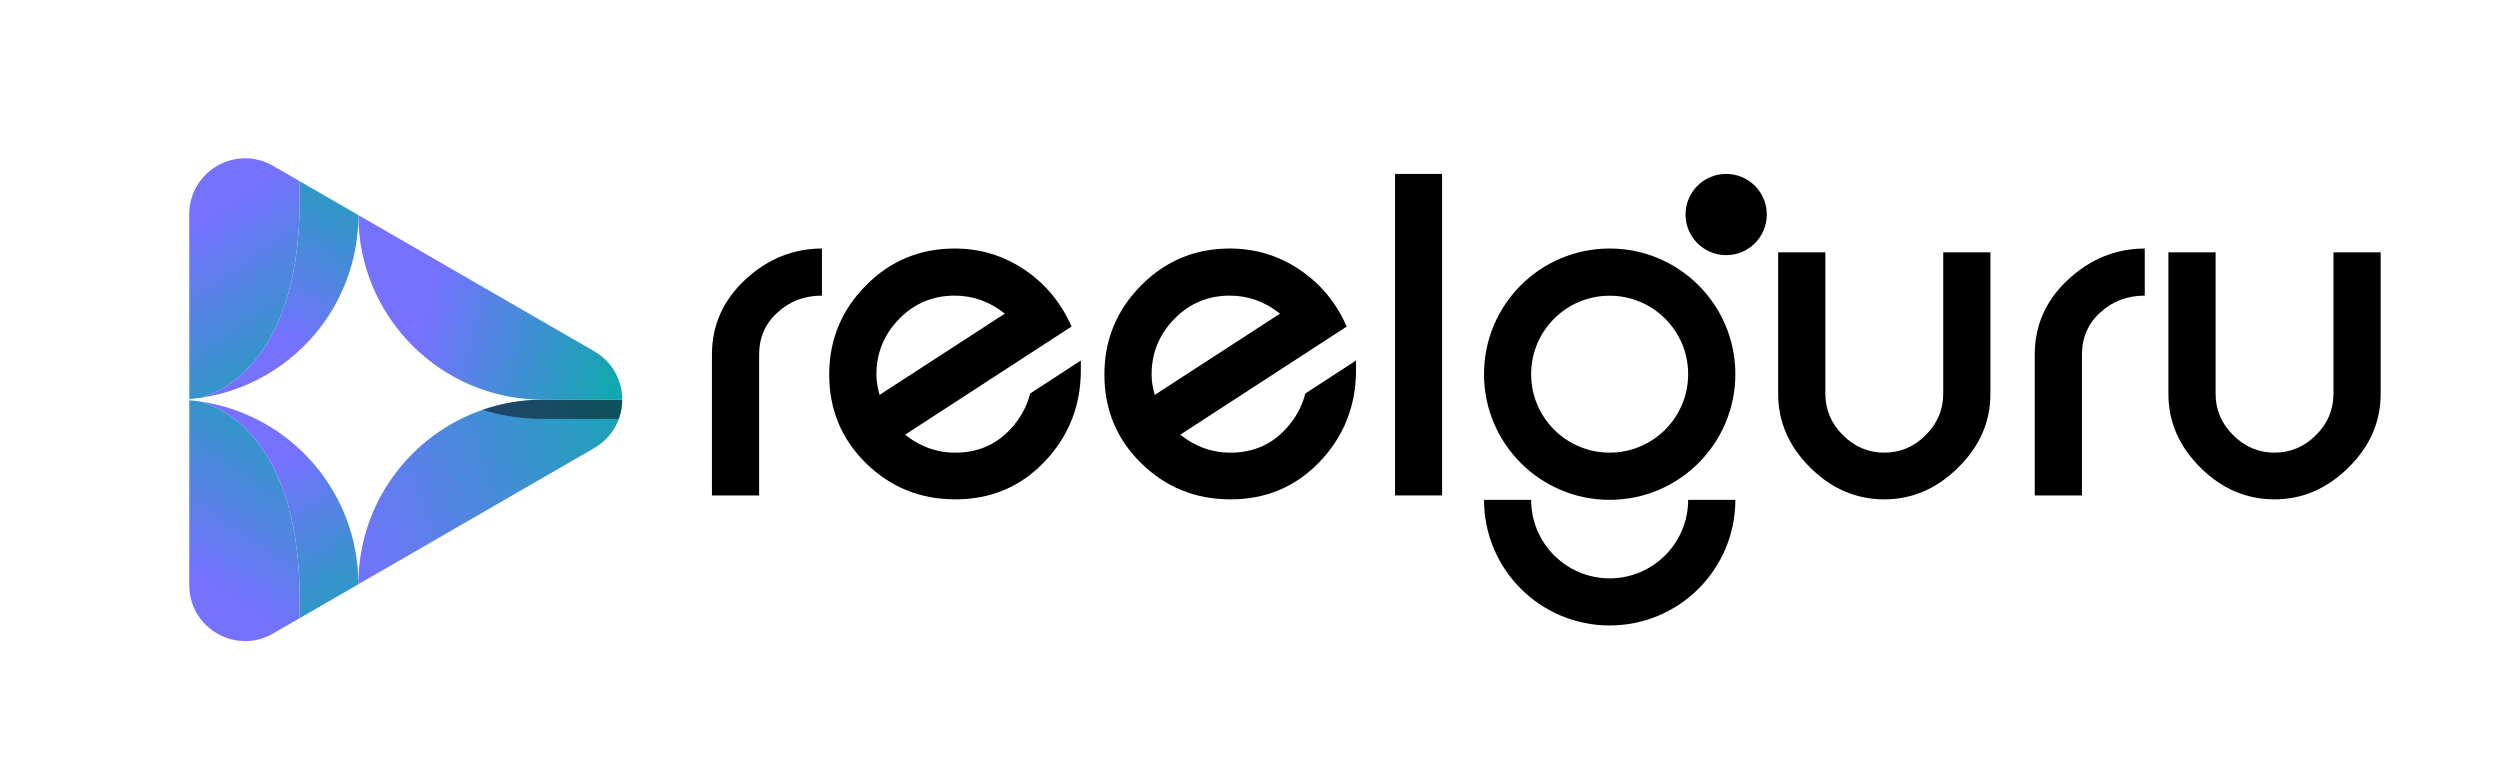
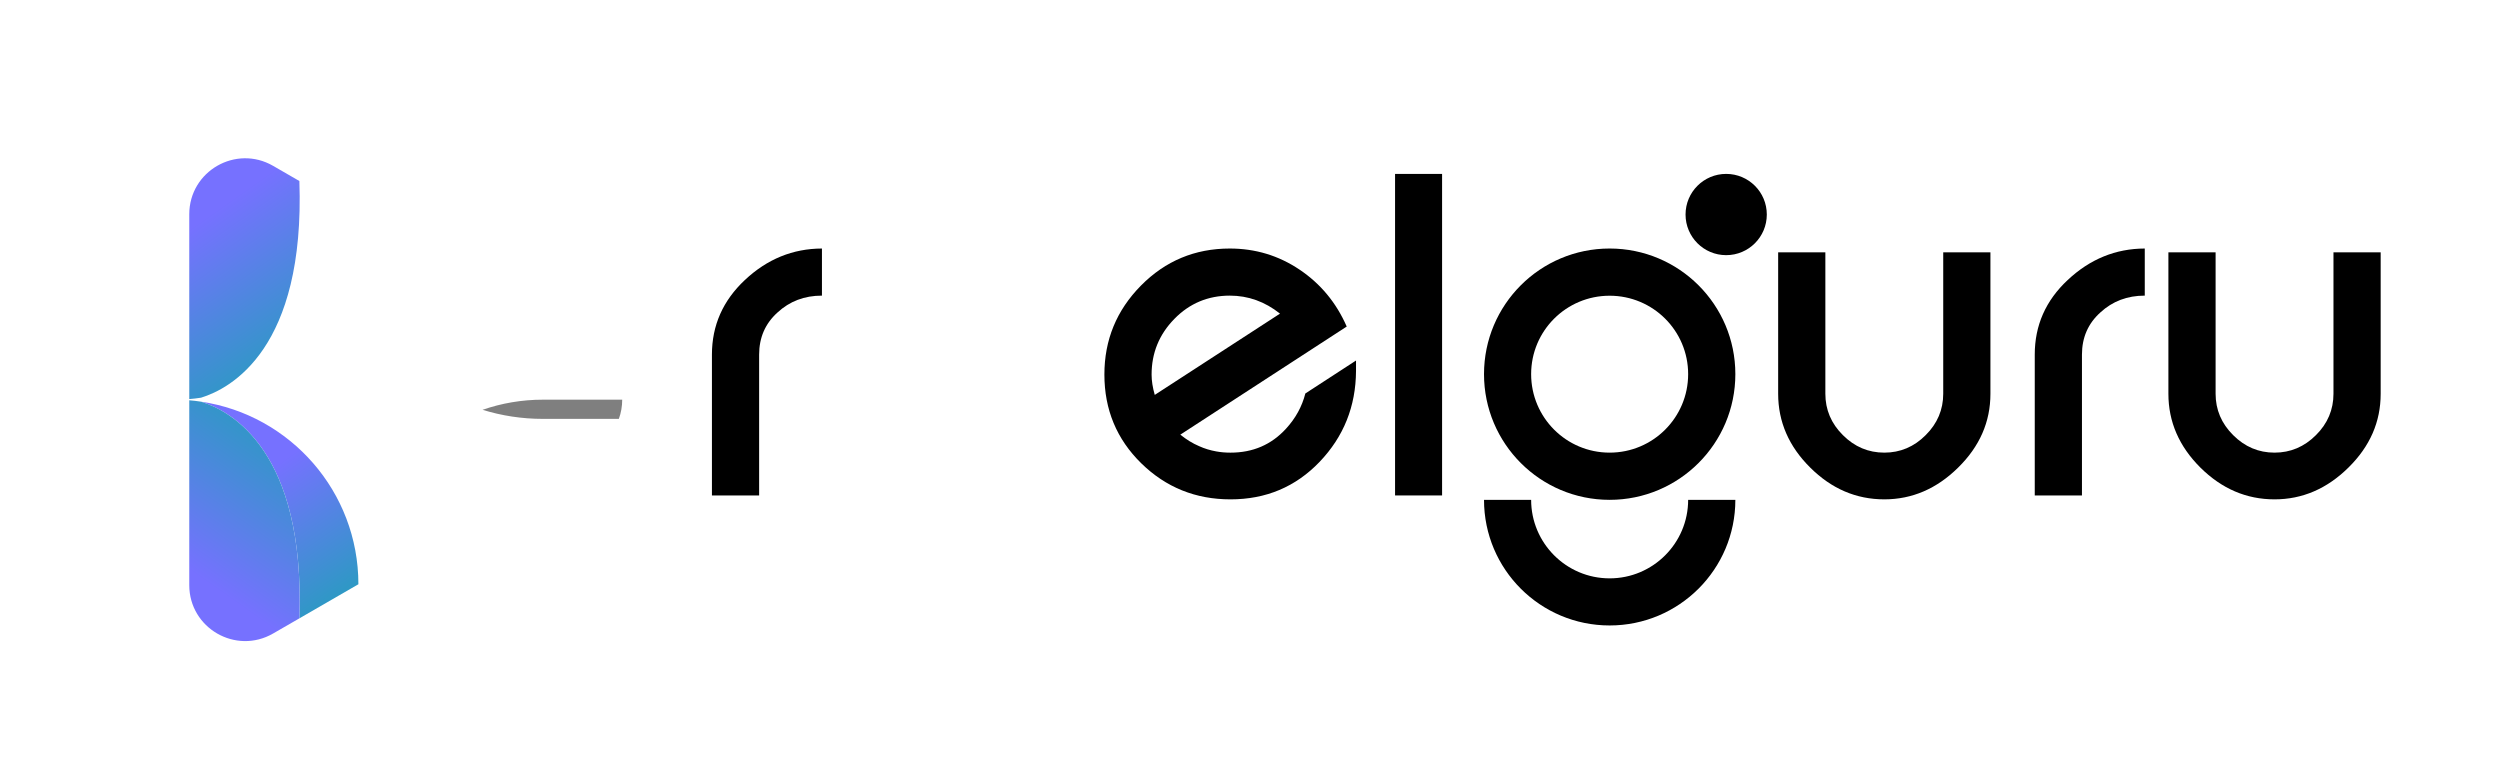
<svg xmlns="http://www.w3.org/2000/svg" version="1.2" viewBox="0 0 1251 386" width="1251" height="386">
  <title>469_reelguru</title>
  <defs>
    <linearGradient id="g1" x2="1" gradientUnits="userSpaceOnUse" gradientTransform="matrix(-63.323,89.912,-38.071,-26.813,267.537,123.891)">
      <stop offset="0" stop-color="#08ada6" />
      <stop offset="1" stop-color="#7671ff" />
    </linearGradient>
    <linearGradient id="g2" x2="1" gradientUnits="userSpaceOnUse" gradientTransform="matrix(-70.967,-100.944,117.22,-82.41,56.216,292.555)">
      <stop offset="0" stop-color="#08ada6" />
      <stop offset="1" stop-color="#7671ff" />
    </linearGradient>
    <linearGradient id="g3" x2="1" gradientUnits="userSpaceOnUse" gradientTransform="matrix(-63.323,-89.912,38.071,-26.813,267.537,276.109)">
      <stop offset="0" stop-color="#08ada6" />
      <stop offset="1" stop-color="#7671ff" />
    </linearGradient>
    <linearGradient id="g4" x2="1" gradientUnits="userSpaceOnUse" gradientTransform="matrix(-70.967,100.944,-117.22,-82.41,56.216,107.445)">
      <stop offset="0" stop-color="#08ada6" />
      <stop offset="1" stop-color="#7671ff" />
    </linearGradient>
    <linearGradient id="g5" x2="1" gradientUnits="userSpaceOnUse" gradientTransform="matrix(-176.767,57.355,-23.771,-73.261,362.76,264.726)">
      <stop offset="0" stop-color="#08ada6" />
      <stop offset="1" stop-color="#7671ff" />
    </linearGradient>
    <linearGradient id="g6" x2="1" gradientUnits="userSpaceOnUse" gradientTransform="matrix(-108.132,-26.798,12.506,-50.461,309.891,224.016)">
      <stop offset="0" stop-color="#08ada6" />
      <stop offset="1" stop-color="#7671ff" />
    </linearGradient>
  </defs>
  <style>
		.s0 { fill: url(#g1) } 
		.s1 { fill: url(#g2) } 
		.s2 { fill: url(#g3) } 
		.s3 { fill: url(#g4) } 
		.s4 { fill: url(#g5) } 
		.s5 { opacity: .5;fill: #000000 } 
		.s6 { fill: url(#g6) } 
		.s7 { fill: #000000 } 
	</style>
  <g id="Layer 1">
    <g id="&lt;Group&gt;">
      <g id="&lt;Group&gt;">
        <g id="&lt;Group&gt;">
-           <path id="&lt;Path&gt;" class="s0" d="m179.34 107.64c0 46.38-34.17 84.78-78.72 91.36 14.82-4.57 52.12-24.44 49.19-108.42z" />
          <path id="&lt;Path&gt;" class="s1" d="m100.62 199q-2.92 0.46-5.91 0.7v-92.49c0-21.53 23.3-34.99 41.95-24.22l13.15 7.59c2.93 83.98-34.37 103.85-49.19 108.42z" />
          <path id="&lt;Path&gt;" class="s2" d="m179.34 292.36c0-46.38-34.17-84.78-78.72-91.36 14.82 4.57 52.12 24.44 49.19 108.42z" />
          <path id="&lt;Path&gt;" class="s3" d="m100.62 201q-2.92-0.46-5.91-0.7v92.49c0 21.53 23.3 34.99 41.95 24.22l13.15-7.59c2.93-83.98-34.37-103.85-49.19-108.42z" />
        </g>
-         <path id="&lt;Path&gt;" class="s4" d="m311.35 200c0 3.27-0.55 6.54-1.68 9.61-2.12 5.84-6.2 11.08-12.28 14.59l-118.06 68.14c0-40.41 25.98-74.75 62.14-87.27 9.47-3.29 19.64-5.07 30.23-5.07z" />
        <path id="&lt;Path&gt;" class="s5" d="m311.35 200c0 3.27-0.55 6.54-1.68 9.61h-37.97c-10.52 0-20.66-1.58-30.23-4.54 9.47-3.29 19.64-5.07 30.23-5.07z" />
-         <path id="&lt;Path&gt;" class="s6" d="m297.38 175.79l-118.05-68.15c0 51.02 41.35 92.37 92.37 92.37h39.65c0-9.42-4.65-18.84-13.97-24.22z" />
      </g>
      <g id="&lt;Group&gt;">
        <g id="&lt;Group&gt;">
          <g id="&lt;Group&gt;">
            <path id="&lt;Compound Path&gt;" class="s7" d="m372.73 140.12c-10.97 10.3-16.48 22.71-16.48 37.32v70.48h23.62v-70.48q0-12.8 9.2-21.08c6.08-5.61 13.46-8.43 22.23-8.43v-23.57c-14.57 0.04-27.46 5.31-38.57 15.76z" />
-             <path id="&lt;Compound Path&gt;" fill-rule="evenodd" class="s7" d="m540.85 180.41v5.22c-0.1 17.73-6.18 32.87-18.21 45.47-11.98 12.51-26.83 18.78-44.6 18.78-17.49 0-32.39-6.03-44.66-18.06-12.31-12.07-18.44-26.88-18.44-44.37q-0.01-26.01 18.3-44.55 18.31-18.54 44.46-18.54c12.75 0 24.39 3.49 34.93 10.58q15.74 10.57 23.57 28.46l-83.27 54.1c2.97 2.39 6.13 4.36 9.39 5.74 2.73 1.25 5.61 2.11 8.58 2.64 2.3 0.43 4.69 0.62 7.14 0.62 11.21 0 20.46-3.97 27.79-11.98 4.79-5.22 8-11.06 9.67-17.63zm-100.71 17.2l62.67-40.67c-7.52-5.99-15.9-9.01-25.1-9.01-10.88 0-20.17 3.88-27.74 11.64q-11.42 11.64-11.41 27.89 0 4.61 1.58 10.15z" />
            <path id="&lt;Compound Path&gt;" fill-rule="evenodd" class="s7" d="m678.55 180.41v5.22c-0.1 17.73-6.18 32.87-18.21 45.47-11.98 12.51-26.83 18.78-44.61 18.78-17.48 0-32.38-6.03-44.65-18.06-12.31-12.07-18.44-26.88-18.44-44.37q-0.02-26.01 18.3-44.55 18.31-18.54 44.46-18.54c12.74 0 24.39 3.49 34.93 10.58q15.74 10.57 23.57 28.46l-83.27 54.1c2.97 2.39 6.13 4.36 9.39 5.74 2.73 1.25 5.61 2.11 8.58 2.64 2.3 0.43 4.69 0.62 7.13 0.62 11.22 0 20.46-3.97 27.79-11.98 4.79-5.22 8-11.06 9.68-17.63zm-100.71 17.2l62.67-40.67c-7.52-5.99-15.91-9.01-25.11-9.01-10.87 0-20.17 3.88-27.74 11.64q-11.41 11.64-11.4 27.89 0 4.61 1.58 10.15z" />
            <path id="&lt;Compound Path&gt;" class="s7" d="m698.09 87.03v160.89h23.53v-160.89z" />
            <path id="&lt;Compound Path&gt;" class="s7" d="m972.39 126.27v70.77c0 7.95-2.93 14.9-8.77 20.69-5.8 5.85-12.75 8.77-20.7 8.77q-11.99 0-20.74-8.77c-5.85-5.79-8.77-12.74-8.77-20.69v-70.77h-23.62v70.77q0.01 21.05 16.05 36.94 15.95 15.89 37.08 15.9 20.84-0.01 36.94-15.9 16.16-15.89 16.15-36.94v-70.77z" />
            <path id="&lt;Compound Path&gt;" class="s7" d="m1034.67 140.12c-11.02 10.3-16.48 22.71-16.48 37.32v70.48h23.62v-70.48q0-12.8 9.2-21.08c6.08-5.61 13.46-8.43 22.23-8.43v-23.57c-14.56 0.04-27.45 5.31-38.57 15.76z" />
            <path id="&lt;Compound Path&gt;" class="s7" d="m1167.67 126.27v70.77c0 7.95-2.92 14.9-8.76 20.69q-8.76 8.77-20.75 8.77-11.93 0-20.7-8.77c-5.84-5.79-8.77-12.74-8.77-20.69v-70.77h-23.62v70.77c0 14.04 5.37 26.35 16.01 36.94q16.02 15.89 37.08 15.9c13.94 0 26.26-5.31 36.99-15.9q16.16-15.89 16.14-36.94v-70.77z" />
          </g>
          <path id="&lt;Compound Path&gt;" fill-rule="evenodd" class="s7" d="m868.37 187.22c0 34.73-28.17 62.9-62.91 62.9-34.73 0-62.86-28.17-62.86-62.9 0-34.74 28.13-62.86 62.86-62.86 34.74 0 62.91 28.12 62.91 62.86zm-23.62 0c0-21.71-17.58-39.24-39.29-39.24-21.7 0-39.28 17.53-39.28 39.24 0 21.7 17.58 39.28 39.28 39.28 21.71 0 39.29-17.58 39.29-39.28z" />
          <path id="&lt;Compound Path&gt;" class="s7" d="m844.75 250.12c0 21.66-17.58 39.29-39.29 39.29-21.7 0-39.28-17.63-39.28-39.29h-23.58c0 34.74 28.13 62.86 62.86 62.86 34.74 0 62.91-28.12 62.91-62.86z" />
        </g>
        <path id="&lt;Path&gt;" class="s7" d="m884.11 107.35c0 11.23-9.1 20.33-20.33 20.33-11.23 0-20.33-9.1-20.33-20.33 0-11.23 9.1-20.33 20.33-20.33 11.23 0 20.33 9.1 20.33 20.33z" />
      </g>
    </g>
  </g>
</svg>